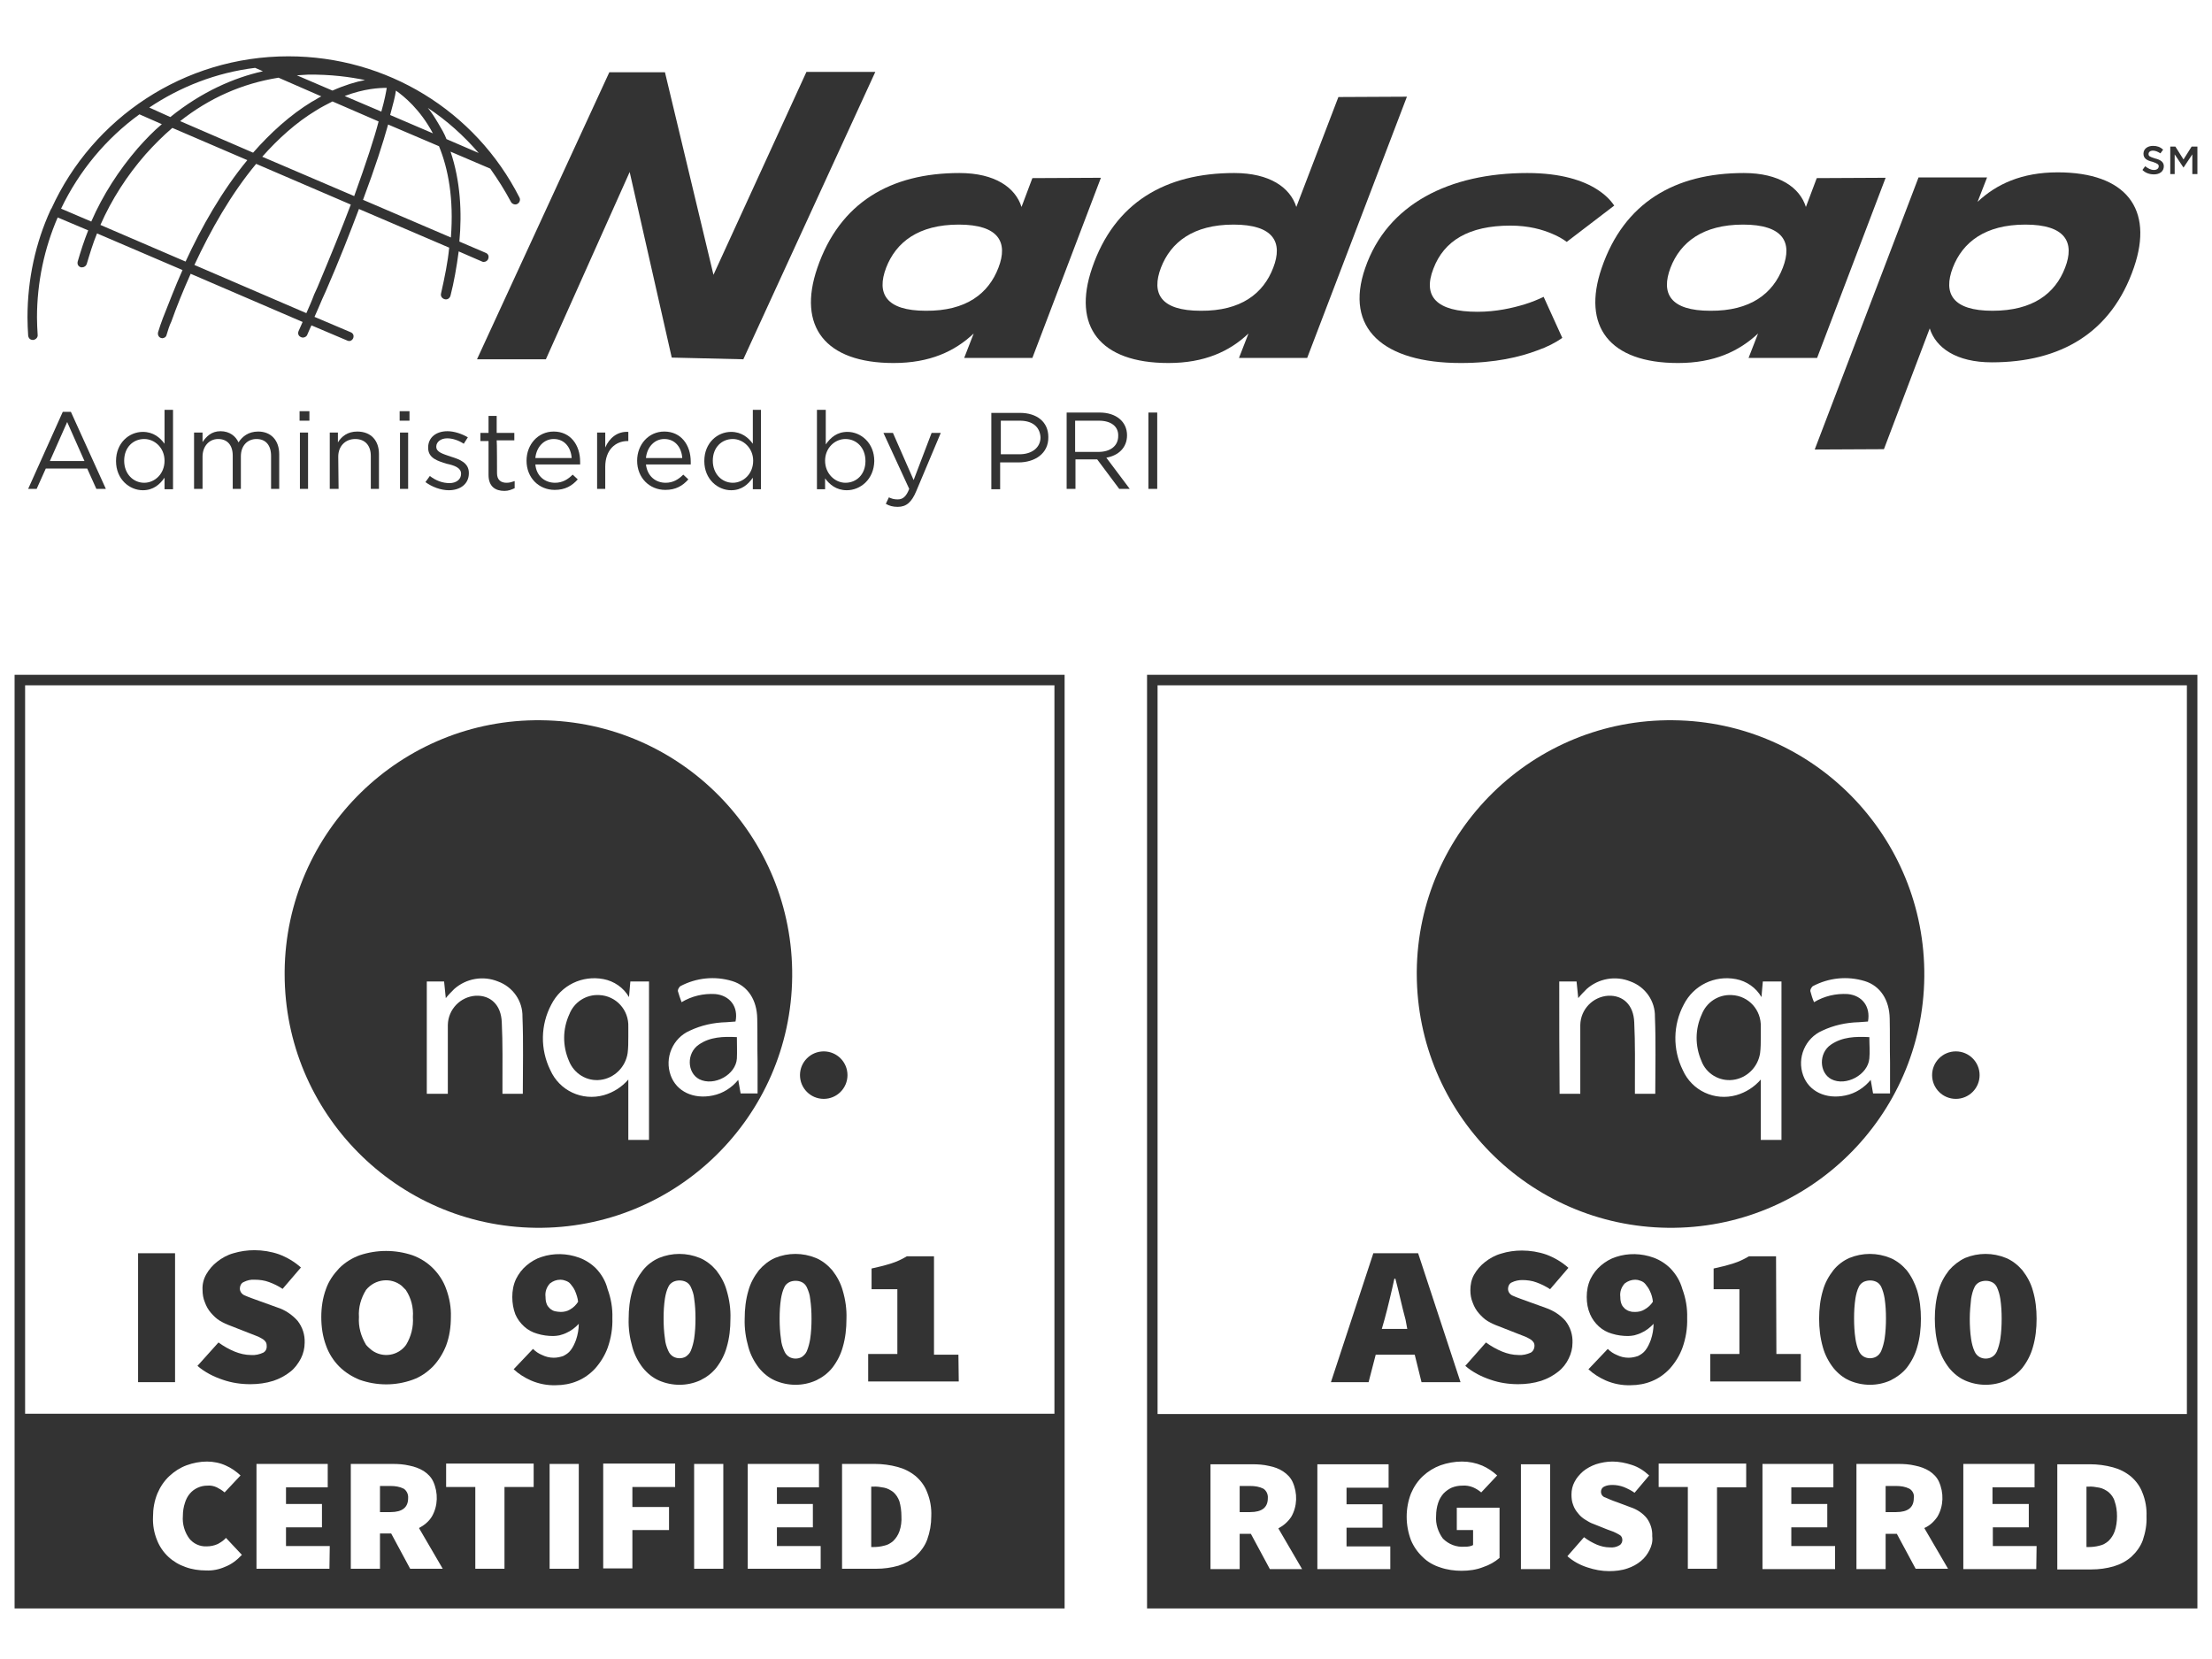
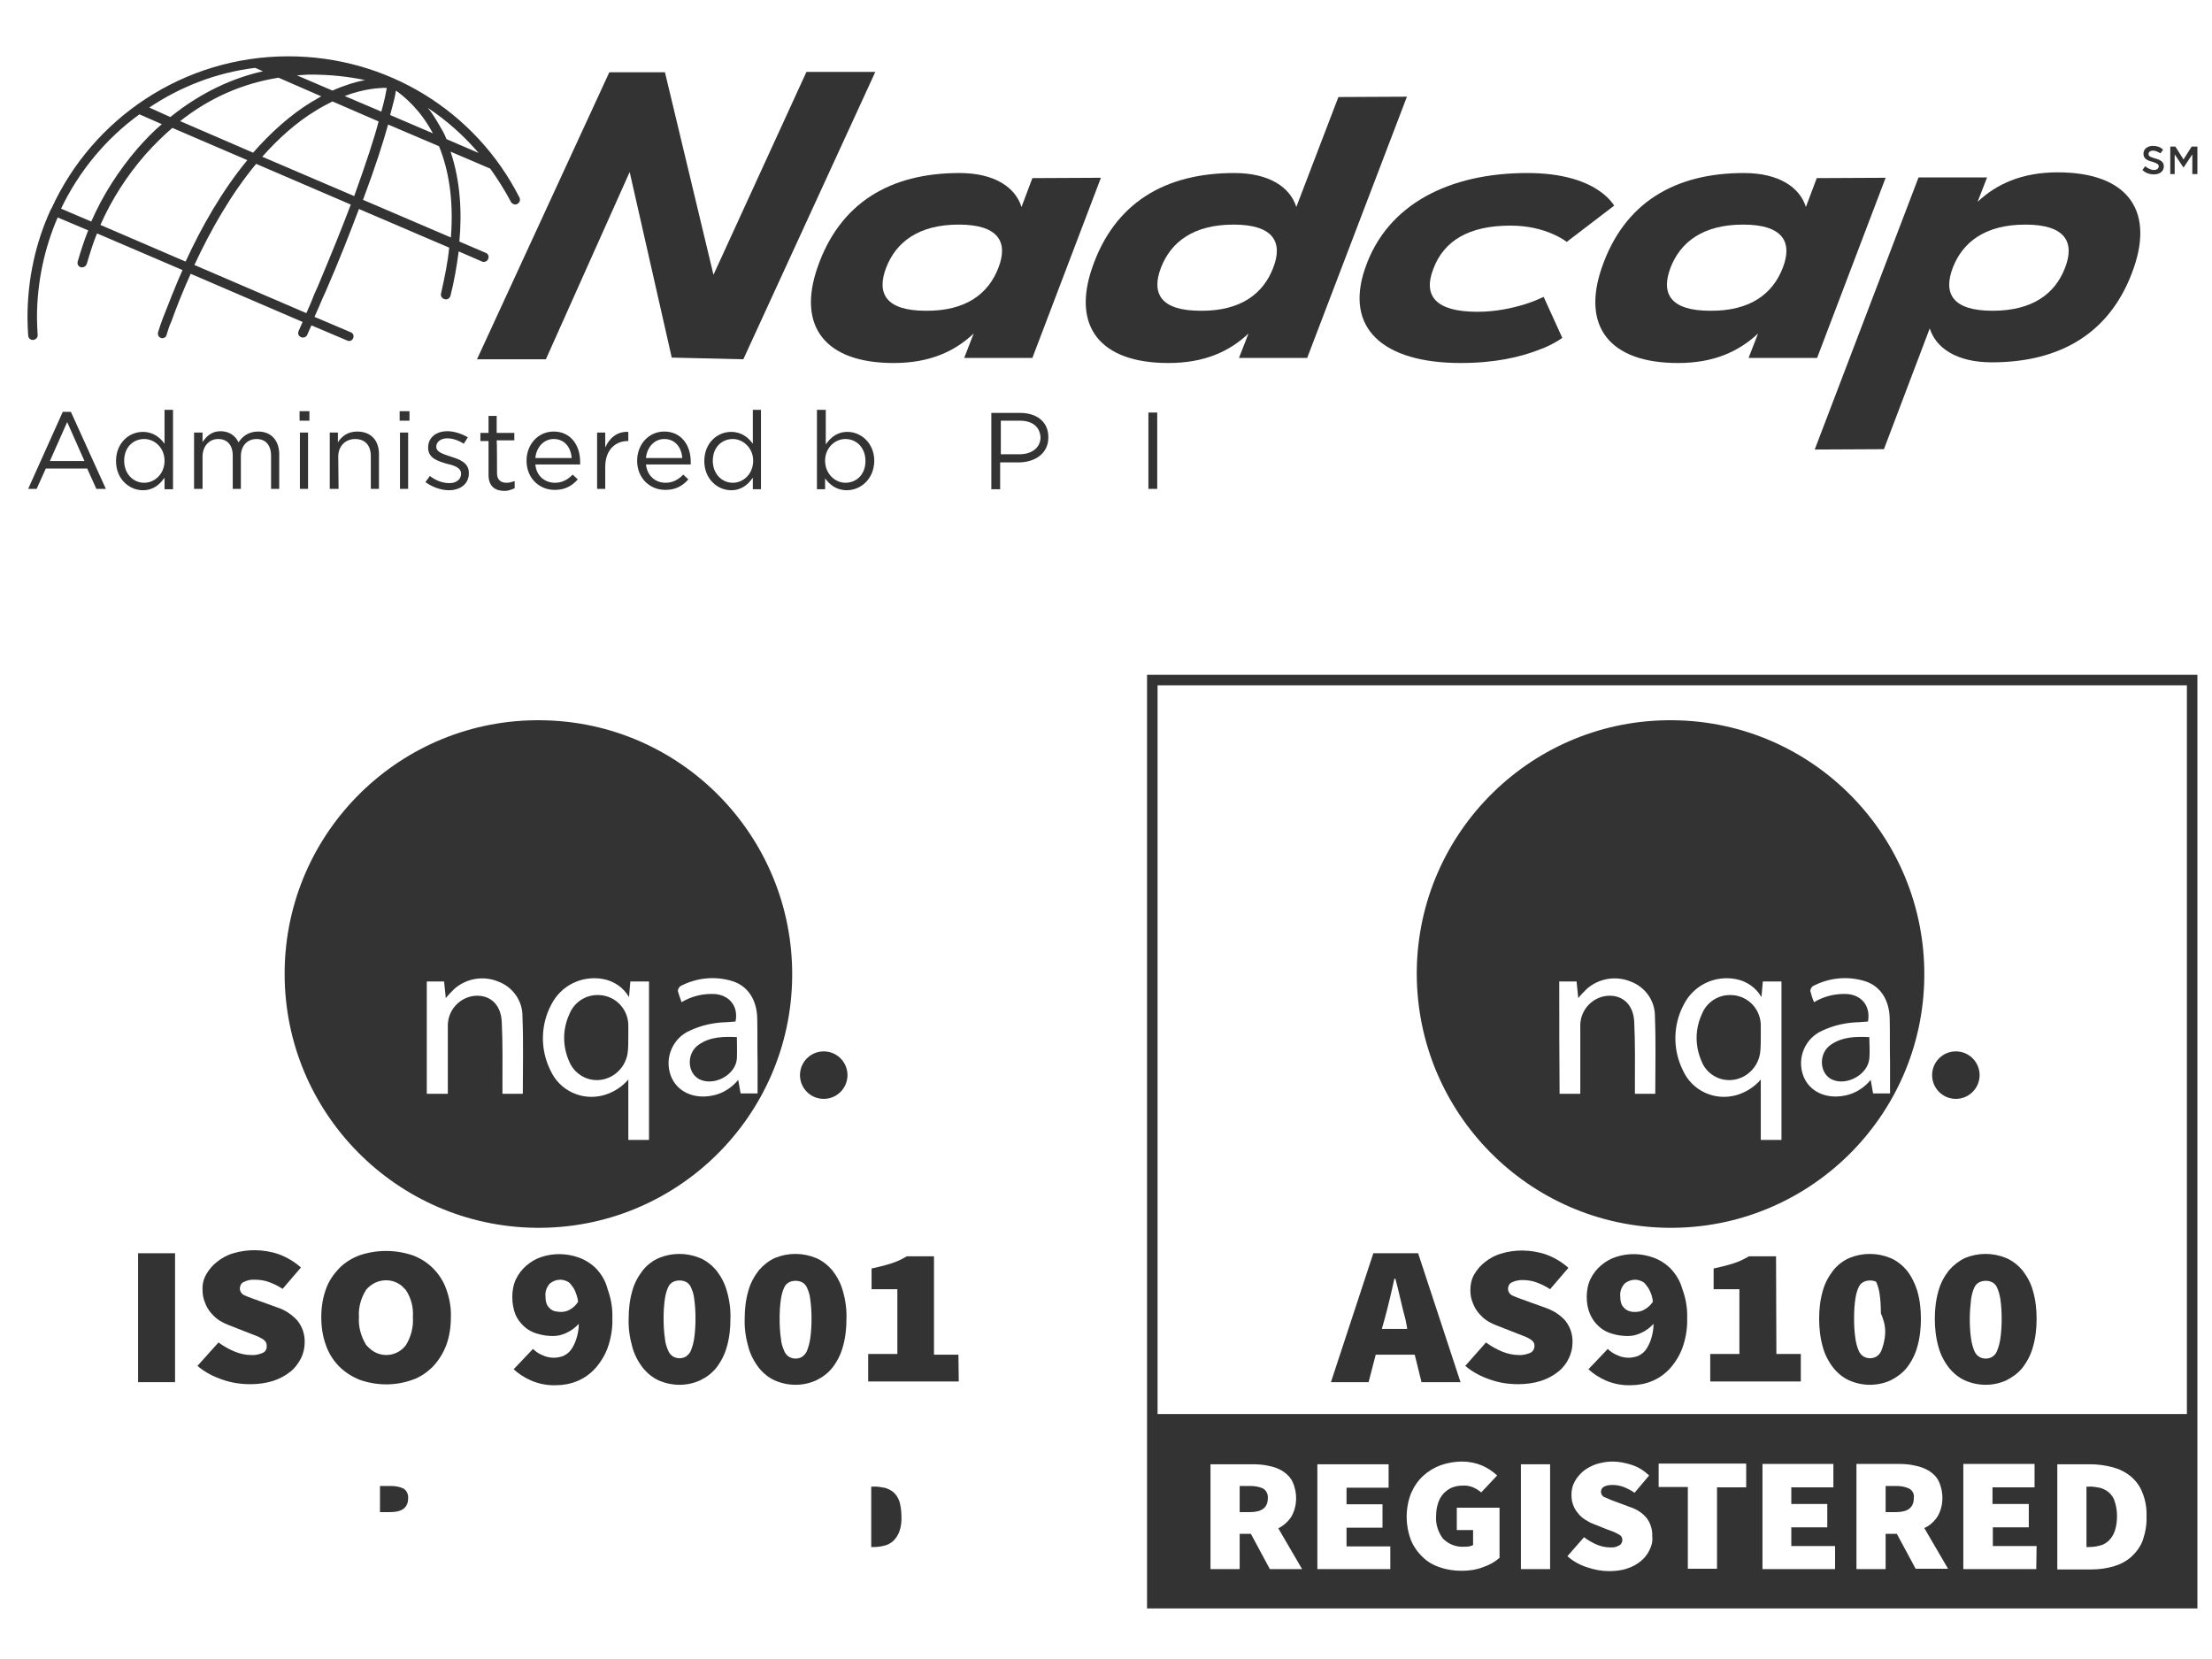
<svg xmlns="http://www.w3.org/2000/svg" version="1.1" id="layer" x="0px" y="0px" viewBox="0 0 652 489" style="enable-background:new 0 0 652 489;" xml:space="preserve">
  <style type="text/css">
	.st0{fill:#333333;}
</style>
  <g>
    <path class="st0" d="M631.5,50.1l0.8-1.1c0.8,0.6,1.6,1.1,2.6,1.1c0.8,0,1.4-0.4,1.4-1.1l0,0c0-0.5-0.3-0.8-1.8-1.3   c-1.7-0.4-2.7-1-2.7-2.4l0,0c0-1.4,1.2-2.3,2.8-2.3c1.2,0,2.1,0.3,3,1.1l-0.8,1.1c-0.8-0.5-1.5-0.8-2.2-0.8c-0.8,0-1.3,0.4-1.3,1   l0,0c0,0.6,0.3,0.8,1.9,1.3c1.7,0.4,2.6,1.1,2.6,2.3l0,0c0,1.5-1.2,2.4-2.9,2.4C633.6,51.4,632.4,51,631.5,50.1" />
    <polygon class="st0" points="639.7,43.2 641.2,43.2 643.6,47 646,43.2 647.7,43.2 647.7,51.3 646.2,51.3 646.2,45.5 643.6,49.4    643.6,49.4 641,45.5 641,51.3 639.7,51.3  " />
    <path class="st0" d="M31.2,144.1h-2.8l-2.7-6H13.5l-2.7,6H8.3l10.2-22.7h2.4L31.2,144.1z M19.8,124.4l-5.1,11.5h10.2L19.8,124.4z" />
    <path class="st0" d="M48.5,144.1v-3.3c-1.4,2-3.3,3.7-6.4,3.7c-3.9,0-7.9-3.2-7.9-8.6s3.9-8.6,7.9-8.6c3.1,0,5.1,1.7,6.4,3.5v-10   h2.5v23.4h-2.5V144.1z M42.5,129.4c-3.2,0-5.9,2.4-5.9,6.4c0,3.9,2.7,6.5,5.9,6.5c3.1,0,6-2.6,6-6.5   C48.5,132,45.6,129.4,42.5,129.4" />
    <path class="st0" d="M76.1,127.2c3.8,0,6.2,2.6,6.2,6.7v10.2h-2.4v-9.7c0-3.2-1.6-5-4.3-5c-2.6,0-4.6,1.9-4.6,5.1v9.6h-2.4v-9.8   c0-3.1-1.6-4.9-4.3-4.9c-2.7,0-4.6,2.2-4.6,5.2v9.5h-2.5v-16.6h2.5v2.8c1.1-1.6,2.6-3.2,5.3-3.2c2.7,0,4.5,1.5,5.3,3.3   C71.4,128.7,73.2,127.2,76.1,127.2" />
    <path class="st0" d="M88.3,121.2h2.9v2.8h-2.9V121.2z M88.4,127.5h2.4v16.6h-2.4V127.5z" />
    <path class="st0" d="M99.8,144.1h-2.6v-16.6h2.4v2.9c1.1-1.8,2.9-3.2,5.7-3.2c4.1,0,6.4,2.7,6.4,6.6v10.3h-2.4v-9.7   c0-3.1-1.7-5-4.6-5c-2.9,0-5,2.1-5,5.2L99.8,144.1L99.8,144.1L99.8,144.1z" />
    <path class="st0" d="M117.8,121.2h2.9v2.8h-2.9V121.2z M117.9,127.5h2.4v16.6h-2.4V127.5z" />
    <path class="st0" d="M132.3,144.5c-2.4,0-5-1-6.9-2.4l1.3-1.8c1.8,1.4,3.8,2.1,5.8,2.1c2,0,3.4-1.1,3.4-2.7v-0.1   c0-1.7-1.9-2.4-4.2-2.9c-2.6-0.8-5.5-1.6-5.5-4.7v-0.1c0-2.9,2.3-4.8,5.7-4.8c2,0,4.3,0.8,6,1.8l-1.2,1.9c-1.5-1-3.3-1.6-4.9-1.6   c-1.9,0-3.2,1.1-3.2,2.4v0.1c0,1.6,2,2.1,4.3,2.9c2.6,0.8,5.3,1.8,5.3,4.8v0.1C138.2,142.7,135.6,144.5,132.3,144.5" />
    <path class="st0" d="M146.5,139.5c0,2,1.2,2.8,2.8,2.8c0.9,0,1.5-0.2,2.4-0.5v2.1c-0.9,0.4-1.8,0.8-3,0.8c-2.7,0-4.7-1.3-4.7-4.7   v-10h-2.4v-2.4h2.4v-5h2.4v5h5.2v2.2h-5.2C146.5,129.8,146.5,139.5,146.5,139.5z" />
    <path class="st0" d="M163.6,142.3c2.2,0,3.8-1,5.2-2.4l1.5,1.4c-1.7,1.9-3.7,3.1-6.8,3.1c-4.6,0-8.3-3.5-8.3-8.6   c0-4.8,3.4-8.6,8-8.6c4.9,0,7.8,3.9,7.8,8.9c0,0.2,0,0.5,0,0.8h-13.2C158.1,140.4,160.7,142.3,163.6,142.3 M168.5,135   c-0.2-3-2-5.6-5.3-5.6c-2.9,0-5.1,2.4-5.4,5.6H168.5z" />
    <path class="st0" d="M178.4,144.1h-2.4v-16.6h2.4v4.4c1.2-2.8,3.6-4.8,6.8-4.6v2.7H185c-3.6,0-6.6,2.6-6.6,7.6   C178.4,137.5,178.4,144.1,178.4,144.1z" />
    <path class="st0" d="M196.2,142.3c2.2,0,3.8-1,5.2-2.4l1.5,1.4c-1.7,1.9-3.7,3.1-6.8,3.1c-4.6,0-8.3-3.5-8.3-8.6   c0-4.8,3.4-8.6,8-8.6c4.9,0,7.8,3.9,7.8,8.9c0,0.2,0,0.5,0,0.8h-13.2C190.8,140.4,193.3,142.3,196.2,142.3 M201.1,135   c-0.2-3-2-5.6-5.3-5.6c-2.9,0-5.1,2.4-5.4,5.6H201.1z" />
    <path class="st0" d="M221.9,144.1v-3.3c-1.4,2-3.3,3.7-6.4,3.7c-3.9,0-7.9-3.2-7.9-8.6s3.9-8.6,7.9-8.6c3.1,0,5.1,1.7,6.4,3.5v-10   h2.4v23.4h-2.4V144.1z M216,129.4c-3.2,0-5.9,2.4-5.9,6.4c0,3.9,2.7,6.5,5.9,6.5c3.1,0,6-2.6,6-6.5C222,132,219,129.4,216,129.4" />
    <path class="st0" d="M249.6,144.5c-3.1,0-5.1-1.7-6.4-3.5v3.2h-2.4v-23.4h2.6v10.2c1.4-2,3.3-3.7,6.4-3.7c3.9,0,7.9,3.2,7.9,8.6   C257.6,141.3,253.6,144.5,249.6,144.5 M249.2,129.4c-3.1,0-6,2.6-6,6.4s2.9,6.5,6,6.5c3.2,0,5.9-2.4,5.9-6.4   S252.4,129.4,249.2,129.4" />
-     <path class="st0" d="M270.1,144.7c-1.4,3.4-3,4.7-5.5,4.7c-1.4,0-2.5-0.3-3.5-0.9l0.9-1.9c0.9,0.4,1.5,0.6,2.6,0.6   c1.5,0,2.5-0.8,3.4-3.1l-7.6-16.5h2.8l6.1,13.9l5.3-13.9h2.7L270.1,144.7z" />
    <path class="st0" d="M300.2,136.3h-5.4v7.9h-2.6v-22.5h8.4c5.1,0,8.4,2.7,8.4,7.1C309.1,133.7,305,136.3,300.2,136.3 M300.6,124   h-5.6v9.9h5.5c3.7,0,6.2-2,6.2-5C306.5,125.7,304.2,124,300.6,124" />
-     <path class="st0" d="M329.9,144.1l-6.5-8.7H317v8.7h-2.6v-22.5h9.7c4.9,0,8.1,2.7,8.1,6.7c0,3.7-2.6,6-6.1,6.6l6.9,9.2L329.9,144.1   L329.9,144.1z M323.9,124h-7v9.2h6.9c3.4,0,5.8-1.7,5.8-4.7C329.7,125.7,327.5,124,323.9,124" />
    <rect x="338.5" y="121.6" class="st0" width="2.6" height="22.5" />
    <polygon class="st0" points="237.7,21.2 210.3,81 196,21.3 179.6,21.3 140.6,105.9 160.9,105.9 185.6,50.7 198,105.4 219.1,105.9    258,21.2  " />
    <path class="st0" d="M104.1,99.7c0.3-0.8,0-1.5-0.8-1.8l-10.6-4.5c0.8-1.8,1.6-3.6,2.3-5.3l1-2.2c4.1-9.4,7.2-17.4,9.8-24.3   l26.6,11.4c-0.4,4.2-1.3,8.6-2.4,13.5c-0.2,0.8,0.3,1.5,1.1,1.7c0.8,0.2,1.5-0.3,1.7-1.1c1-3.9,1.8-8.4,2.4-13l6.9,3   c0.2,0.1,0.3,0.1,0.5,0.1c0.5,0,1.1-0.3,1.3-0.9c0.3-0.8,0-1.5-0.8-1.8l-7.7-3.3c0.8-8.6,0.3-17.9-2.6-26.5l11.7,5   c2.2,3.1,4.3,6.4,6.1,9.8c0.3,0.6,1.2,1,1.9,0.6c0.6-0.3,1-1.2,0.6-1.9C140.1,32.6,113.9,16.6,85,16.6c-30.9,0-57.7,18.3-69.8,44.8   c-0.1,0.1-0.1,0.2-0.2,0.3c0,0.1-0.1,0.2-0.1,0.2c-4.4,9.6-6.8,20.4-6.8,31.7c0,1.8,0.1,3.6,0.2,5.3c0.1,0.8,0.6,1.3,1.4,1.3h0.1   c0.8-0.1,1.4-0.8,1.3-1.5c-0.1-1.7-0.2-3.4-0.2-5.1c0-10.4,2.2-20.5,6.1-29.5l9,3.8c-1.2,3-2.2,6.1-3.1,9.2c-0.2,0.8,0.2,1.5,1,1.7   c0.1,0,0.2,0,0.3,0c0.6,0,1.2-0.4,1.4-1.1c0.9-3,1.8-6,3-8.9l25.2,10.8c-2.2,4.9-4,9.7-5.8,14.2c-0.5,1.4-1,2.7-1.4,4.1   c-0.2,0.8,0.2,1.5,0.8,1.7c0.1,0,0.3,0.1,0.4,0.1c0.6,0,1.2-0.4,1.3-1c0.4-1.3,0.8-2.7,1.4-3.9c1.6-4.5,3.5-9.2,5.7-14.1l33,14.2   c-0.4,0.9-0.8,1.8-1.2,2.7c-0.3,0.8,0,1.5,0.8,1.8c0.2,0.1,0.4,0.1,0.5,0.1c0.5,0,1.1-0.3,1.3-0.9c0.4-1,0.8-1.8,1.2-2.7l10.6,4.5   c0.2,0.1,0.3,0.1,0.5,0.1C103.3,100.6,103.9,100.2,104.1,99.7 M104.4,57.8L77.3,46.2c4.7-5.3,10-10.1,15.8-13.6   c1.7-1.1,3.4-1.9,4.9-2.7l13.6,5.9C110.3,40.8,107.9,48.1,104.4,57.8 M94.7,28.4c-1,0.5-1.8,1.1-2.8,1.6c-6.4,3.9-12.2,9.2-17.3,15   l-21.5-9.3c8.6-6.8,18.3-11.1,29-12.8L94.7,28.4z M141.1,45.1l-9.5-4.1c-0.6-1.6-1.5-3.1-2.4-4.6c-1-1.7-2-3.3-3.1-4.6   C131.7,35.5,136.7,40,141.1,45.1 M116.7,26.7c2.4,1.7,7.1,5.5,10.9,12.6L115,33.9C115.9,30.6,116.5,28.3,116.7,26.7 M129.4,43.1   c2.7,6.6,4.4,15.4,3.5,26.9L107,58.9c3.6-9.6,5.9-16.8,7.4-22.2L129.4,43.1z M112.4,32.9l-10.8-4.6c5.8-2.2,10.2-2.4,12.4-2.4   C113.8,27.1,113.4,29.4,112.4,32.9 M107.6,23.6c-2.7,0.5-6,1.5-9.6,3.1l-10.5-4.5c1.1-0.1,2.1-0.1,3.2-0.2   C97.5,21.9,103.3,22.7,107.6,23.6 M75.2,20l2.3,1c-8.5,1.9-18,6-27.3,13.5L44,31.7C53.1,25.6,63.7,21.4,75.2,20 M26.9,65.3   l-8.9-3.8c5.3-11.1,13.3-20.7,23.1-27.8l6.6,2.9c-2.5,2.1-4.8,4.5-7.1,7.1C35,50.2,30.3,57.5,26.9,65.3 M54.7,77.1L29.6,66.3   c3.3-7.5,7.8-14.5,13.3-20.8c2.6-2.9,5.1-5.4,7.9-7.8l22.1,9.5C65.4,56.3,59.4,66.9,54.7,77.1 M90.3,92.3l-33-14.2   c4.8-10.3,10.8-20.9,18.2-29.8l27.9,12c-2.6,6.9-5.9,15-9.8,24.3l-1,2.2C91.9,88.7,91.1,90.5,90.3,92.3" />
    <path class="st0" d="M324.5,52.4l-20.2,53.1h-20.1l2.8-7.2c-5.6,5.3-13,8.7-23.6,8.7c-20.2,0-28.4-10.8-22.5-28   c6.6-19.3,21.6-28,41.9-28c10.5,0,16.5,4.3,18.3,10l3.2-8.5L324.5,52.4L324.5,52.4z M294.3,78.9c2.9-7.5,0.1-12.7-11.7-12.7   c-11.9,0-18.5,5.2-21.4,12.7c-2.9,7.6-0.1,12.7,11.7,12.7C284.8,91.7,291.4,86.5,294.3,78.9" />
    <path class="st0" d="M414.7,28.5l-29.4,77h-20.1l2.8-7.2c-5.6,5.3-13,8.7-23.6,8.7c-20.2,0-28.4-10.8-22.5-28   c6.6-19.3,21.6-28,41.9-28c10.5,0,16.5,4.3,18.3,10l12.4-32.4L414.7,28.5L414.7,28.5z M375.3,78.9c2.9-7.5,0.1-12.7-11.7-12.7   c-11.9,0-18.5,5.2-21.4,12.7c-2.9,7.6-0.1,12.7,11.7,12.7C365.8,91.7,372.4,86.5,375.3,78.9" />
    <path class="st0" d="M460.5,99.6c-2,1.4-4.5,2.7-7.4,3.7c-5,1.9-12.4,3.7-22.5,3.7c-22.9,0-34.4-10.2-28.2-28   c6.5-18.9,24.9-28,47.8-28c10.1,0,16.6,2.3,20.5,4.8c2.2,1.4,3.9,3,5.1,4.8l-14,10.7c-1.2-0.9-2.6-1.7-4.3-2.4   c-2.8-1.2-6.8-2.4-12.3-2.4c-12.3,0-19.6,4.5-22.7,12.7c-3.2,8.2,0.9,12.7,13,12.7c5.5,0,10.3-1.1,13.9-2.2c2-0.6,3.9-1.4,5.6-2.2   L460.5,99.6z" />
    <path class="st0" d="M555.8,52.4l-20.2,53.1h-20.2l2.8-7.2c-5.7,5.3-13,8.7-23.6,8.7c-20.2,0-28.4-10.8-22.5-28   c6.6-19.3,21.6-28,41.9-28c10.5,0,16.5,4.3,18.3,10l3.2-8.5L555.8,52.4L555.8,52.4z M525.5,78.9c2.9-7.5,0.1-12.7-11.7-12.7   c-11.9,0-18.5,5.2-21.4,12.7c-2.9,7.6-0.1,12.7,11.7,12.7C516,91.7,522.6,86.5,525.5,78.9" />
    <path class="st0" d="M534.9,132.5l30.6-80.2h20.2l-2.8,7.2c5.5-5.2,13-8.7,23.6-8.7c20.2,0,28.4,10.8,22.5,28   c-6.6,19.3-21.6,28-41.9,28c-10.5,0-16.5-4.3-18.3-10l-13.5,35.6L534.9,132.5L534.9,132.5z M575.6,78.9   c-2.9,7.6-0.1,12.7,11.7,12.7c11.9,0,18.5-5.1,21.4-12.7c2.9-7.5,0.1-12.7-11.7-12.7C585.1,66.2,578.5,71.4,575.6,78.9" />
  </g>
  <g>
    <path class="st0" d="M491.6,361.9c41.3,0.5,75.2-32.7,75.6-74s-32.7-75.2-74-75.6c-41.3-0.5-75.2,32.7-75.6,74c0,0.3,0,0.5,0,0.8   C417.7,328,450.6,361.4,491.6,361.9z M544.6,293c-3.5-0.2-6.9,0.6-9.9,2.4c-0.5-1.1-0.8-2.2-1.1-3.3c0-0.5,0.3-1,0.7-1.4   c4.7-2.5,10.2-3.1,15.4-1.5c4.5,1.4,7.2,5.5,7.3,11c0.1,4.3,0,8.6,0.1,12.9c0,3.1,0,6.1,0,9.2h-5l-0.7-4c-1.9,2.3-4.5,4-7.5,4.6   c-5.7,1.2-10.7-1.2-12.4-5.9c-1.9-5.2,0.6-11,5.6-13.2c3.4-1.6,7-2.4,10.8-2.5l2.7-0.2C551.4,296.7,548.9,293.4,544.6,293   L544.6,293L544.6,293z M496.3,296.1c2.9-5.7,9.1-8.7,15.4-7.5c3.1,0.6,5.9,2.5,7.5,5.3l0.4-4.6h5.5V336H519v-17.8   c-1.9,2.2-4.4,3.8-7.2,4.6c-6.4,1.8-13.1-1.3-15.8-7.4c-3-6.1-2.9-13.3,0.3-19.3L496.3,296.1L496.3,296.1z M459.6,289.3h5.1   l0.5,4.9c0.8-1,1.6-1.8,2.5-2.7c3.5-3.1,8.5-4,12.9-2.2c4.4,1.6,7.3,5.8,7.2,10.4c0.3,7.5,0.1,15,0.1,22.7h-6c0-0.9,0-1.6,0-2.4   c0-6.2,0.1-12.5-0.2-18.7c-0.2-5.1-3.3-8-7.7-7.8c-4.5,0.3-8.1,4-8.2,8.6c0,6,0,12.2,0,18.2v2.1h-6.1   C459.6,311.4,459.6,300.4,459.6,289.3z" />
    <path class="st0" d="M510.8,318.3c4.1-0.5,7.4-3.8,8-7.9c0.2-1.5,0.2-3.2,0.2-4.8l0,0c0-1,0-2,0-2.9c0.2-5-3.6-9.2-8.6-9.4   c-3.9-0.2-7.4,2.1-8.8,5.7c-2,4.4-2,9.3-0.1,13.7C502.9,316.5,506.8,318.8,510.8,318.3z" />
    <path class="st0" d="M539.7,307.9c-3.7,2.5-3.5,8.3,0.1,10.2c4.3,2.2,10.8-1.3,11.2-6.1c0.2-2,0-4,0-6.3   C546.9,305.5,543.1,305.6,539.7,307.9z" />
    <circle class="st0" cx="576.5" cy="316.9" r="7" />
    <path class="st0" d="M405.5,399.3H417l2,8.1h11.5l-12.5-38h-13.2l-12.5,38h11.1L405.5,399.3z M408.1,388.9c0.5-1.8,1-3.8,1.5-5.9   c0.5-2.1,1-4.2,1.4-6.1h0.3c0.5,1.9,1,3.9,1.5,6.1s1,4.1,1.5,6l0.5,2.7h-7.5L408.1,388.9z" />
    <path class="st0" d="M455.6,385.5l-5-1.8c-1.9-0.7-3.4-1.2-4.5-1.7c-0.9-0.3-1.6-1.1-1.6-2.1c0-0.8,0.4-1.6,1.1-1.9   c1-0.5,2.1-0.7,3.1-0.7c1.4,0,2.9,0.2,4.2,0.7c1.4,0.5,2.8,1.2,4,2l5.4-6.3c-1.9-1.7-4.1-3-6.5-3.9c-2.3-0.8-4.8-1.2-7.2-1.2   c-2.1,0-4.2,0.3-6.1,0.9c-1.8,0.5-3.4,1.4-4.8,2.5c-1.3,1-2.4,2.3-3.2,3.7c-0.8,1.4-1.1,3-1.1,4.6c0,1.3,0.2,2.5,0.7,3.7   c0.4,1.1,1,2.2,1.8,3.1c0.8,0.9,1.6,1.7,2.6,2.3c1,0.6,2.1,1.1,3.2,1.5l5.1,2l2.3,0.9c0.6,0.2,1.2,0.5,1.7,0.8   c0.4,0.2,0.8,0.5,1.1,0.9c0.3,0.3,0.4,0.8,0.4,1.2c0,0.8-0.4,1.6-1.1,2c-1.1,0.5-2.4,0.8-3.6,0.7c-1.7,0-3.3-0.4-4.8-1   c-1.7-0.7-3.3-1.6-4.8-2.7l-6.1,6.9c2.2,1.9,4.8,3.2,7.5,4.1c2.6,0.9,5.3,1.3,8.1,1.3c2.3,0,4.6-0.3,6.8-1c1.8-0.6,3.5-1.5,5-2.7   c1.3-1,2.4-2.4,3.1-3.9c0.7-1.4,1.1-3,1.1-4.6c0.1-2.3-0.6-4.6-2.1-6.5C459.9,387.6,457.9,386.3,455.6,385.5z" />
    <path class="st0" d="M492.4,373.9c-1.4-1.4-3.1-2.5-5-3.2c-3.6-1.3-7.5-1.4-11.1-0.2c-1.6,0.5-3.1,1.4-4.4,2.5   c-1.3,1.1-2.3,2.4-3.1,4c-0.8,1.7-1.1,3.5-1.1,5.3c0,1.8,0.3,3.5,1,5.1c0.6,1.4,1.5,2.6,2.6,3.6c1.1,1,2.4,1.7,3.8,2.1   c1.6,0.5,3.2,0.7,4.8,0.7c0.6,0,1.2-0.1,1.8-0.2c0.7-0.2,1.4-0.4,2-0.7c1.4-0.6,2.7-1.6,3.7-2.7c0,1.6-0.3,3.2-0.8,4.7   c-0.4,1.1-0.9,2.2-1.6,3.1c-0.6,0.8-1.4,1.3-2.2,1.7c-0.9,0.3-1.8,0.5-2.8,0.5c-1.2,0-2.4-0.3-3.4-0.8c-1-0.4-1.9-1-2.7-1.8l-5.7,6   c1.5,1.4,3.3,2.5,5.1,3.3c2.3,1,4.9,1.5,7.4,1.4c2.1,0,4.3-0.4,6.2-1.2c2-0.8,3.8-2.1,5.3-3.7c1.6-1.8,2.9-3.9,3.7-6.1   c1-2.8,1.5-5.8,1.4-8.8c0.1-2.9-0.4-5.8-1.4-8.5C495.2,377.5,494,375.6,492.4,373.9z M484.7,386c-0.8,0.5-1.8,0.7-2.7,0.7   c-0.5,0-1.1,0-1.6-0.2c-0.5-0.1-1-0.4-1.4-0.7c-0.4-0.4-0.8-0.8-1-1.3c-0.3-0.7-0.4-1.4-0.4-2.2c-0.2-1.5,0.3-2.9,1.3-4   c0.9-0.7,2-1.1,3.1-1.1c0.5,0,1,0.1,1.5,0.3c0.6,0.2,1.1,0.5,1.5,1c0.5,0.6,1,1.3,1.3,2c0.5,1,0.8,2.1,0.9,3.2   C486.6,384.6,485.8,385.4,484.7,386L484.7,386L484.7,386z" />
    <path class="st0" d="M523.5,370.3h-8c-1.5,0.9-3,1.6-4.6,2.1c-1.9,0.6-3.9,1.1-5.8,1.5v6.1h7.6v19.1h-8.6v8.1h26.7v-8.1h-7.2   L523.5,370.3L523.5,370.3L523.5,370.3z" />
-     <path class="st0" d="M562,374.4c-1.3-1.5-2.9-2.8-4.8-3.6c-3.9-1.6-8.2-1.6-12.1,0c-1.8,0.8-3.4,2-4.7,3.6c-1.4,1.8-2.5,3.8-3.1,6   c-0.8,2.7-1.1,5.5-1.1,8.3c0,2.8,0.3,5.6,1.1,8.4c0.6,2.2,1.7,4.3,3.1,6.1c1.3,1.6,2.9,2.9,4.7,3.7c3.9,1.7,8.3,1.7,12.1,0   c1.8-0.9,3.5-2.1,4.8-3.7c1.4-1.8,2.5-3.9,3.1-6.1c0.8-2.7,1.1-5.5,1.1-8.4c0-2.8-0.3-5.6-1.1-8.3   C564.4,378.2,563.4,376.2,562,374.4z M555.5,394.6c-0.2,1.2-0.5,2.4-1,3.6c-0.3,0.7-0.8,1.3-1.5,1.7c-1.1,0.6-2.5,0.6-3.6,0   c-0.7-0.4-1.2-1-1.5-1.7c-0.5-1.1-0.8-2.3-1-3.6c-0.3-2-0.4-4-0.4-6c0-2,0.1-3.9,0.4-5.9c0.2-1.2,0.5-2.4,1-3.4   c0.3-0.7,0.9-1.2,1.5-1.5c1.2-0.5,2.5-0.5,3.6,0c0.7,0.3,1.2,0.9,1.5,1.5c0.5,1.1,0.8,2.2,1,3.4c0.3,2,0.4,3.9,0.4,5.9   C555.9,390.6,555.8,392.6,555.5,394.6L555.5,394.6z" />
+     <path class="st0" d="M562,374.4c-1.3-1.5-2.9-2.8-4.8-3.6c-3.9-1.6-8.2-1.6-12.1,0c-1.8,0.8-3.4,2-4.7,3.6c-1.4,1.8-2.5,3.8-3.1,6   c-0.8,2.7-1.1,5.5-1.1,8.3c0,2.8,0.3,5.6,1.1,8.4c0.6,2.2,1.7,4.3,3.1,6.1c1.3,1.6,2.9,2.9,4.7,3.7c3.9,1.7,8.3,1.7,12.1,0   c1.8-0.9,3.5-2.1,4.8-3.7c1.4-1.8,2.5-3.9,3.1-6.1c0.8-2.7,1.1-5.5,1.1-8.4c0-2.8-0.3-5.6-1.1-8.3   C564.4,378.2,563.4,376.2,562,374.4z M555.5,394.6c-0.2,1.2-0.5,2.4-1,3.6c-0.3,0.7-0.8,1.3-1.5,1.7c-1.1,0.6-2.5,0.6-3.6,0   c-0.7-0.4-1.2-1-1.5-1.7c-0.5-1.1-0.8-2.3-1-3.6c-0.3-2-0.4-4-0.4-6c0-2,0.1-3.9,0.4-5.9c0.2-1.2,0.5-2.4,1-3.4   c0.3-0.7,0.9-1.2,1.5-1.5c1.2-0.5,2.5-0.5,3.6,0c0.5,1.1,0.8,2.2,1,3.4c0.3,2,0.4,3.9,0.4,5.9   C555.9,390.6,555.8,392.6,555.5,394.6L555.5,394.6z" />
    <path class="st0" d="M574.5,374.4c-1.4,1.8-2.5,3.8-3.1,6c-0.8,2.7-1.1,5.5-1.1,8.3c0,2.8,0.3,5.6,1.1,8.4c0.6,2.2,1.7,4.3,3.1,6.1   c1.3,1.6,2.9,2.9,4.7,3.7c3.9,1.7,8.3,1.7,12.1,0c1.8-0.9,3.5-2.1,4.8-3.7c1.4-1.8,2.5-3.9,3.1-6.1c0.8-2.7,1.1-5.5,1.1-8.4   c0-2.8-0.3-5.6-1.1-8.3c-0.6-2.2-1.7-4.2-3.1-6c-1.3-1.5-2.9-2.8-4.8-3.6c-3.9-1.6-8.2-1.6-12.1,0   C577.5,371.6,575.8,372.9,574.5,374.4z M581,382.8c0.2-1.2,0.5-2.4,1-3.4c0.3-0.7,0.9-1.2,1.5-1.5c1.2-0.5,2.5-0.5,3.6,0   c0.7,0.3,1.2,0.9,1.5,1.5c0.5,1.1,0.8,2.2,1,3.4c0.3,2,0.4,3.9,0.4,5.9c0,2-0.1,4-0.4,6c-0.2,1.2-0.5,2.4-1,3.6   c-0.3,0.7-0.8,1.3-1.5,1.7c-1.1,0.6-2.5,0.6-3.6,0c-0.7-0.4-1.2-1-1.5-1.7c-0.5-1.1-0.8-2.3-1-3.6c-0.3-2-0.4-4-0.4-6   C580.6,386.7,580.8,384.7,581,382.8L581,382.8z" />
    <path class="st0" d="M562.8,438.8c-1.2-0.6-2.5-0.8-3.9-0.8h-3.1v7.7h3.1c3.5,0,5.2-1.4,5.2-4.1   C564.3,440.5,563.8,439.4,562.8,438.8z" />
    <path class="st0" d="M621.5,439.8c-0.8-0.6-1.7-1.1-2.7-1.3c-1.1-0.2-2.2-0.4-3.3-0.3h-0.5v17.8h0.5c1.1,0,2.2-0.1,3.3-0.4   c1-0.2,1.9-0.7,2.7-1.4c0.8-0.8,1.4-1.7,1.8-2.8c0.5-1.4,0.7-3,0.7-4.5c0-1.5-0.2-3-0.7-4.4C623,441.4,622.3,440.5,621.5,439.8z" />
    <path class="st0" d="M372.4,438.8c-1.2-0.6-2.5-0.8-3.9-0.8h-3.1v7.7h3.1c3.5,0,5.2-1.4,5.2-4.1   C373.8,440.5,373.3,439.4,372.4,438.8z" />
    <path class="st0" d="M338.1,198.9v275.2h309.6V198.9H338.1z M374.3,462.5l-5.6-10.4h-3.3v10.4h-8.6v-30.9h12.3c1.7,0,3.3,0.1,5,0.5   c1.5,0.3,2.9,0.8,4.1,1.6c1.2,0.8,2.2,1.8,2.8,3.1c1.5,3.3,1.4,7.2-0.4,10.3c-1,1.5-2.3,2.6-3.8,3.4l7,12L374.3,462.5L374.3,462.5z    M409.8,462.5h-21.5v-30.9h21v6.9h-12.4v4.9h10.6v6.9h-10.6v5.5h12.9L409.8,462.5L409.8,462.5L409.8,462.5L409.8,462.5z M442,459.2   c-1.4,1.2-3,2.1-4.8,2.7c-2,0.8-4.2,1.1-6.4,1.1c-2.1,0-4.3-0.3-6.3-1c-1.9-0.6-3.7-1.6-5.1-3c-1.5-1.4-2.7-3.1-3.5-5   c-1.7-4.5-1.7-9.4,0-13.8c0.8-1.9,2-3.7,3.5-5.1c1.5-1.4,3.3-2.5,5.2-3.2c2-0.7,4.2-1.1,6.3-1.1c2.1,0,4.1,0.4,6,1.2   c1.6,0.7,3.1,1.7,4.4,2.9l-4.7,5c-0.7-0.6-1.5-1.1-2.4-1.5c-1-0.4-2.1-0.6-3.2-0.5c-1.1,0-2.1,0.2-3.1,0.6c-0.9,0.4-1.7,1-2.4,1.7   c-0.7,0.8-1.3,1.8-1.6,2.8c-0.4,1.2-0.6,2.5-0.6,3.8c-0.2,2.4,0.6,4.8,2,6.7c1.7,1.7,4,2.6,6.4,2.4c0.5,0,0.9,0,1.4-0.1   c0.4-0.1,0.8-0.2,1.1-0.4V451h-4.8v-6.6H442L442,459.2L442,459.2L442,459.2L442,459.2z M456.9,462.5h-8.6v-30.9h8.6V462.5z    M486.2,456.9c-0.6,1.2-1.4,2.3-2.5,3.2c-1.2,1-2.5,1.7-4,2.2c-1.7,0.6-3.6,0.8-5.4,0.8c-2.2,0-4.3-0.4-6.4-1.1   c-2.2-0.7-4.2-1.8-5.9-3.3l4.9-5.6c1.2,0.9,2.4,1.6,3.8,2.2c1.2,0.5,2.5,0.8,3.8,0.8c1,0.1,2-0.1,2.8-0.6c0.6-0.3,0.9-1,0.9-1.6   c0-0.3-0.1-0.7-0.3-1c-0.2-0.3-0.5-0.5-0.9-0.7c-0.4-0.2-0.9-0.5-1.4-0.7l-1.9-0.7l-4-1.6c-0.9-0.3-1.7-0.8-2.5-1.3   s-1.5-1.1-2.1-1.9c-0.6-0.7-1.1-1.5-1.4-2.4c-0.4-1-0.5-2-0.5-3.1c0-1.3,0.3-2.6,0.9-3.7c0.6-1.2,1.5-2.2,2.5-3.1   c1.1-0.9,2.4-1.6,3.8-2.1c1.6-0.5,3.2-0.8,4.9-0.8c1.9,0,3.9,0.4,5.7,1c1.9,0.6,3.6,1.7,5.1,3.1l-4.3,5.1c-1-0.7-2-1.2-3.2-1.7   c-1.1-0.4-2.2-0.6-3.3-0.6c-0.9,0-1.7,0.1-2.5,0.5c-0.6,0.3-0.9,0.9-0.9,1.5c0,0.8,0.5,1.5,1.3,1.7c0.9,0.4,2,0.9,3.5,1.4l4,1.5   c1.8,0.6,3.5,1.7,4.7,3.2c1.1,1.5,1.7,3.4,1.6,5.3C487.2,454.4,486.8,455.7,486.2,456.9z M514.7,438.4h-8.6v24h-8.6v-24.1h-8.6   v-6.9h25.8L514.7,438.4L514.7,438.4L514.7,438.4z M540.9,462.5h-21.4v-31h20.9v6.9H528v4.9h10.6v6.9H528v5.5h12.9L540.9,462.5   L540.9,462.5L540.9,462.5z M564.7,462.5l-5.6-10.4h-3.3v10.4h-8.6v-31h12.3c1.7,0,3.3,0.1,5,0.5c1.5,0.3,2.9,0.8,4.2,1.6   c1.2,0.8,2.2,1.8,2.8,3.1c1.5,3.3,1.4,7.2-0.4,10.3c-1,1.5-2.3,2.7-3.9,3.4l7,12h-9.6L564.7,462.5z M600.2,462.5h-21.5v-31h21v6.9   h-12.4v4.9h10.7v6.9h-10.6v5.5h12.9L600.2,462.5L600.2,462.5L600.2,462.5z M631.6,454c-0.7,1.9-1.9,3.5-3.4,4.9   c-1.5,1.3-3.2,2.2-5.2,2.8c-2.1,0.6-4.3,0.9-6.5,0.9h-10.1v-31h9.6c2.3,0,4.6,0.3,6.8,0.9c1.9,0.5,3.7,1.4,5.3,2.7   c1.5,1.3,2.7,2.9,3.4,4.8c0.9,2.2,1.3,4.6,1.2,7C632.8,449.3,632.4,451.6,631.6,454L631.6,454z M644.6,416.8H341.2V202h303.4   L644.6,416.8L644.6,416.8z" />
  </g>
  <g>
    <path class="st0" d="M157.9,361.9c41.3,0.5,75.2-32.7,75.6-74s-32.7-75.2-74-75.6c-41.3-0.5-75.2,32.7-75.6,74c0,0.3,0,0.5,0,0.8   C83.9,328,116.9,361.4,157.9,361.9z M210.8,293c-3.5-0.2-6.9,0.6-9.9,2.4c-0.4-1.1-0.8-2.2-1.1-3.3c0-0.5,0.3-1,0.7-1.4   c4.7-2.5,10.2-3.1,15.4-1.5c4.5,1.4,7.2,5.5,7.3,11c0.1,4.3,0,8.6,0.1,12.9c0,3.1,0,6.1,0,9.2h-5l-0.7-4c-1.9,2.3-4.5,4-7.5,4.6   c-5.7,1.2-10.7-1.2-12.4-5.9c-1.9-5.2,0.6-11,5.6-13.2c3.4-1.6,7-2.4,10.8-2.5l2.7-0.2C217.7,296.7,215.1,293.4,210.8,293   L210.8,293L210.8,293z M162.5,296.1c2.9-5.7,9.1-8.7,15.4-7.5c3.1,0.6,5.9,2.5,7.5,5.3l0.4-4.6h5.5V336h-6.1v-17.8   c-1.9,2.2-4.4,3.8-7.2,4.6c-6.4,1.8-13.1-1.3-15.8-7.4c-3-6.1-2.9-13.3,0.3-19.3L162.5,296.1L162.5,296.1z M125.8,289.3h5.1   l0.5,4.9c0.8-1,1.6-1.8,2.5-2.7c3.5-3.1,8.5-4,12.9-2.2c4.4,1.6,7.3,5.8,7.2,10.4c0.3,7.5,0.1,15,0.1,22.7h-6c0-0.9,0-1.6,0-2.4   c0-6.2,0.1-12.5-0.2-18.7c-0.2-5.1-3.3-8-7.7-7.8c-4.5,0.3-8.1,4-8.2,8.6c0,6,0,12.2,0,18.2v2.1h-6.2   C125.8,311.4,125.8,300.4,125.8,289.3z" />
    <path class="st0" d="M177,318.3c4.1-0.5,7.4-3.8,8-7.9c0.2-1.5,0.2-3.2,0.2-4.8l0,0c0-1,0-2,0-2.9c0.2-5-3.6-9.2-8.6-9.4   c-3.9-0.2-7.4,2.1-8.8,5.7c-2,4.4-2,9.3-0.1,13.7C169.2,316.5,173,318.8,177,318.3z" />
    <path class="st0" d="M206,307.9c-3.7,2.5-3.5,8.3,0.1,10.2c4.4,2.2,10.8-1.3,11.1-6.1c0.1-2,0-4,0-6.3   C213.2,305.5,209.3,305.6,206,307.9z" />
    <circle class="st0" cx="242.8" cy="316.9" r="7" />
    <rect x="40.7" y="369.4" class="st0" width="10.9" height="38" />
    <path class="st0" d="M77.6,398.7c-1.1,0.5-2.3,0.8-3.6,0.7c-1.7,0-3.3-0.4-4.8-1c-1.7-0.7-3.3-1.6-4.8-2.7l-6.2,6.9   c2.2,1.9,4.8,3.2,7.5,4.1c2.6,0.9,5.3,1.3,8.1,1.3c2.3,0,4.6-0.3,6.8-1c1.8-0.6,3.5-1.5,5-2.7c1.3-1,2.3-2.4,3.1-3.9   c0.7-1.4,1.1-3,1.1-4.6c0.1-2.3-0.6-4.6-2.1-6.5c-1.6-1.8-3.7-3.2-5.9-3.9l-5-1.8c-1.9-0.7-3.4-1.2-4.5-1.7   c-0.9-0.3-1.6-1.1-1.6-2.1c0-0.8,0.4-1.6,1.1-1.9c1-0.5,2.1-0.8,3.3-0.7c1.4,0,2.9,0.2,4.2,0.7c1.4,0.5,2.8,1.2,4,2l5.4-6.3   c-1.9-1.7-4.1-3-6.5-3.9c-2.3-0.8-4.8-1.2-7.2-1.2c-2.1,0-4.2,0.3-6.2,0.9c-1.8,0.5-3.4,1.4-4.8,2.5c-1.3,1-2.4,2.3-3.2,3.7   c-0.8,1.4-1.2,3-1.1,4.6c0,1.3,0.2,2.5,0.7,3.7c0.4,1.1,1,2.2,1.8,3.1c0.8,0.9,1.6,1.7,2.6,2.3c1,0.6,2.1,1.1,3.2,1.5l5.1,2   l2.3,0.9c0.6,0.2,1.2,0.5,1.7,0.8c0.4,0.2,0.8,0.5,1.1,0.9c0.3,0.3,0.4,0.8,0.4,1.2C78.7,397.6,78.3,398.3,77.6,398.7z" />
    <path class="st0" d="M127.6,373.8c-1.7-1.7-3.8-3-6-3.8c-5.1-1.7-10.5-1.7-15.6,0c-2.2,0.8-4.3,2.1-6,3.8c-1.7,1.8-3.1,3.8-3.9,6.1   c-1,2.7-1.4,5.5-1.4,8.3c0,2.9,0.4,5.7,1.4,8.4c0.8,2.3,2.2,4.5,3.9,6.2c1.7,1.7,3.8,3,6,3.9c5.1,1.8,10.6,1.8,15.6,0   c2.3-0.8,4.3-2.2,6-3.9c1.7-1.8,3-3.9,3.9-6.2c1-2.7,1.4-5.5,1.4-8.4c0.1-2.8-0.4-5.6-1.4-8.3C130.7,377.6,129.3,375.5,127.6,373.8   z M119.7,396.4c-2.3,3.2-6.8,4-10.1,1.6c-0.6-0.5-1.2-1-1.7-1.6c-1.5-2.5-2.3-5.3-2.1-8.2c-0.2-2.8,0.6-5.6,2.1-8   c2.6-3.2,7.3-3.8,10.5-1.2c0.4,0.4,0.8,0.8,1.2,1.2c1.6,2.4,2.3,5.2,2.1,8C121.9,391.1,121.2,393.9,119.7,396.4z" />
    <path class="st0" d="M175.7,373.9c-1.4-1.4-3.1-2.5-5-3.2c-3.6-1.3-7.5-1.4-11.1-0.2c-1.6,0.5-3.1,1.4-4.4,2.5   c-1.3,1.1-2.3,2.4-3.1,4c-0.8,1.7-1.1,3.5-1.1,5.3c0,1.8,0.3,3.5,0.9,5.1c0.6,1.4,1.5,2.6,2.6,3.6c1.1,1,2.4,1.7,3.8,2.1   c1.6,0.5,3.2,0.7,4.8,0.7c0.6,0,1.2-0.1,1.8-0.2c0.7-0.2,1.4-0.4,2-0.7c1.4-0.6,2.7-1.6,3.7-2.7c0,1.6-0.3,3.2-0.8,4.7   c-0.4,1.1-0.9,2.2-1.6,3.1c-0.6,0.8-1.4,1.3-2.2,1.7c-0.9,0.3-1.8,0.5-2.8,0.5c-1.2,0-2.4-0.3-3.4-0.8c-1-0.4-1.9-1-2.7-1.8l-5.7,6   c1.5,1.4,3.3,2.5,5.1,3.3c2.3,1,4.9,1.5,7.4,1.4c2.1,0,4.3-0.4,6.2-1.2c2-0.8,3.8-2.1,5.3-3.7c1.6-1.8,2.9-3.9,3.7-6.1   c1-2.8,1.5-5.8,1.4-8.8c0.1-2.9-0.4-5.8-1.4-8.5C178.5,377.6,177.3,375.6,175.7,373.9z M168,386c-0.8,0.5-1.8,0.7-2.7,0.7   c-0.6,0-1.1-0.1-1.7-0.2c-0.5-0.1-1-0.4-1.4-0.7c-0.4-0.4-0.8-0.8-1-1.3c-0.3-0.7-0.4-1.4-0.4-2.2c-0.2-1.5,0.3-2.9,1.3-4   c0.9-0.7,1.9-1.1,3.1-1.1c0.5,0,1,0.1,1.5,0.3c0.6,0.2,1.1,0.5,1.5,1c0.5,0.6,1,1.3,1.3,2c0.4,1,0.8,2.1,0.9,3.2   C169.9,384.5,169.1,385.4,168,386L168,386L168,386z" />
    <path class="st0" d="M211.1,374.4c-1.3-1.5-2.9-2.8-4.8-3.6c-3.9-1.6-8.2-1.6-12.1,0c-1.8,0.8-3.4,2-4.7,3.6   c-1.4,1.8-2.5,3.8-3.1,6c-0.8,2.7-1.1,5.5-1.1,8.3c-0.1,2.8,0.3,5.6,1.1,8.4c0.6,2.2,1.7,4.3,3.1,6.1c1.3,1.6,2.9,2.9,4.7,3.7   c3.9,1.7,8.3,1.7,12.1,0c1.9-0.9,3.5-2.1,4.8-3.7c1.4-1.8,2.5-3.9,3.1-6.1c0.8-2.7,1.1-5.5,1.1-8.4c0.1-2.8-0.3-5.6-1.1-8.3   C213.6,378.2,212.5,376.2,211.1,374.4z M204.6,394.6c-0.2,1.2-0.5,2.4-1,3.6c-0.3,0.7-0.9,1.3-1.5,1.7c-1.1,0.6-2.5,0.6-3.6,0   c-0.7-0.4-1.2-1-1.5-1.7c-0.5-1.1-0.9-2.3-1-3.6c-0.3-2-0.4-4-0.4-6c0-2,0.1-3.9,0.4-5.9c0.2-1.2,0.5-2.4,1-3.4   c0.3-0.7,0.9-1.2,1.5-1.5c1.1-0.5,2.5-0.5,3.6,0c0.7,0.3,1.2,0.9,1.5,1.5c0.5,1.1,0.9,2.2,1,3.4c0.3,2,0.4,3.9,0.4,5.9   C205,390.6,204.9,392.6,204.6,394.6L204.6,394.6z" />
    <path class="st0" d="M223.7,374.4c-1.4,1.8-2.5,3.8-3.1,6c-0.8,2.7-1.1,5.5-1.1,8.3c-0.1,2.8,0.3,5.6,1.1,8.4   c0.6,2.2,1.7,4.3,3.1,6.1c1.3,1.6,2.9,2.9,4.7,3.7c3.9,1.7,8.3,1.7,12.1,0c1.9-0.9,3.5-2.1,4.8-3.7c1.4-1.8,2.5-3.9,3.1-6.1   c0.8-2.7,1.1-5.5,1.1-8.4c0.1-2.8-0.3-5.6-1.1-8.3c-0.6-2.2-1.7-4.2-3.1-6c-1.3-1.5-2.9-2.8-4.8-3.6c-3.9-1.6-8.2-1.6-12.1,0   C226.6,371.6,225,372.9,223.7,374.4z M230.2,382.8c0.2-1.2,0.5-2.4,1-3.4c0.3-0.7,0.9-1.2,1.5-1.5c1.1-0.5,2.5-0.5,3.6,0   c0.7,0.3,1.2,0.9,1.5,1.5c0.5,1.1,0.9,2.2,1,3.4c0.3,2,0.4,3.9,0.4,5.9c0,2-0.1,4-0.4,6c-0.2,1.2-0.5,2.4-1,3.6   c-0.3,0.7-0.9,1.3-1.5,1.7c-1.1,0.6-2.5,0.6-3.6,0c-0.7-0.4-1.2-1-1.5-1.7c-0.5-1.1-0.9-2.3-1-3.6c-0.3-2-0.4-4-0.4-6   C229.8,386.7,229.9,384.7,230.2,382.8z" />
    <path class="st0" d="M282.5,399.3h-7.2v-29h-8c-1.5,0.9-3,1.6-4.6,2.1c-1.9,0.6-3.9,1.1-5.8,1.5v6.1h7.6v19.1h-8.6v8.1h26.7   L282.5,399.3L282.5,399.3z" />
-     <path class="st0" d="M4.3,198.9v275.2h309.5V198.9H4.3z M66.4,461.8c-1.8,0.8-3.7,1.2-5.7,1.1c-2,0-4.1-0.3-6-1   c-3.8-1.3-6.9-4.1-8.4-7.9c-0.9-2.2-1.3-4.5-1.2-6.9c0-2.4,0.4-4.7,1.3-6.9c0.8-1.9,2-3.7,3.5-5.1c1.5-1.4,3.2-2.5,5.1-3.2   c1.9-0.7,4-1.1,6-1.1c1.9,0,3.9,0.4,5.6,1.2c1.6,0.7,3,1.7,4.3,2.9l-4.7,5c-0.7-0.6-1.5-1.1-2.3-1.5c-0.9-0.4-1.8-0.6-2.8-0.5   c-1,0-1.9,0.2-2.8,0.6c-0.9,0.4-1.7,1-2.3,1.7c-0.7,0.8-1.2,1.8-1.5,2.8c-0.4,1.2-0.6,2.5-0.6,3.8c-0.2,2.4,0.5,4.8,1.9,6.7   c1.2,1.5,3.1,2.4,5.1,2.3c1.1,0,2.2-0.2,3.3-0.7c0.9-0.5,1.7-1,2.4-1.8l4.7,5C69.8,459.9,68.2,461.1,66.4,461.8z M97.1,462.4H75.6   v-30.9h21v6.9H84.3v4.9h10.6v6.9H84.3v5.5h12.9L97.1,462.4L97.1,462.4z M120.9,462.4l-5.6-10.4H112v10.4h-8.6v-30.9h12.3   c1.7,0,3.3,0.1,5,0.5c1.5,0.3,2.9,0.8,4.2,1.6c1.2,0.8,2.2,1.8,2.8,3.1c1.5,3.3,1.4,7.2-0.4,10.3c-0.9,1.5-2.3,2.6-3.8,3.4l7,12   L120.9,462.4L120.9,462.4z M157.3,438.3h-8.6v24.1h-8.6v-24.1h-8.6v-6.9h25.8L157.3,438.3L157.3,438.3z M170.6,462.4h-8.6v-30.9   h8.6V462.4L170.6,462.4z M199,438.3h-12.6v5.9h10.8v6.8h-10.8v11.3h-8.6v-30.9H199L199,438.3L199,438.3z M213.2,462.4h-8.6v-30.9   h8.6V462.4L213.2,462.4z M241.9,462.4h-21.5v-30.9h21v6.9H229v4.9h10.6v6.9H229v5.5h12.9L241.9,462.4L241.9,462.4L241.9,462.4z    M273.3,453.8c-0.7,1.9-1.9,3.5-3.4,4.9c-1.5,1.3-3.2,2.2-5.1,2.8c-2.1,0.6-4.3,0.9-6.5,0.9h-10.1v-30.9h9.6c2.3,0,4.6,0.3,6.8,0.9   c1.9,0.5,3.7,1.4,5.3,2.7c1.5,1.3,2.7,2.9,3.4,4.8c0.9,2.2,1.3,4.6,1.2,7C274.5,449.3,274.1,451.6,273.3,453.8L273.3,453.8z    M310.8,416.7H7.4V202h303.4L310.8,416.7L310.8,416.7z" />
    <path class="st0" d="M263.3,439.8c-0.8-0.6-1.7-1.1-2.7-1.3c-1.1-0.2-2.2-0.4-3.3-0.3h-0.5v17.8h0.5c1.1,0,2.2-0.1,3.3-0.4   c1-0.2,1.9-0.7,2.7-1.4c0.8-0.8,1.4-1.7,1.8-2.8c0.5-1.4,0.7-3,0.6-4.5c0-1.5-0.2-3-0.6-4.4C264.7,441.4,264.1,440.5,263.3,439.8z" />
    <path class="st0" d="M119,438.8c-1.2-0.6-2.5-0.8-3.9-0.8H112v7.7h3.1c3.5,0,5.2-1.4,5.2-4.1C120.4,440.5,119.9,439.4,119,438.8z" />
  </g>
</svg>